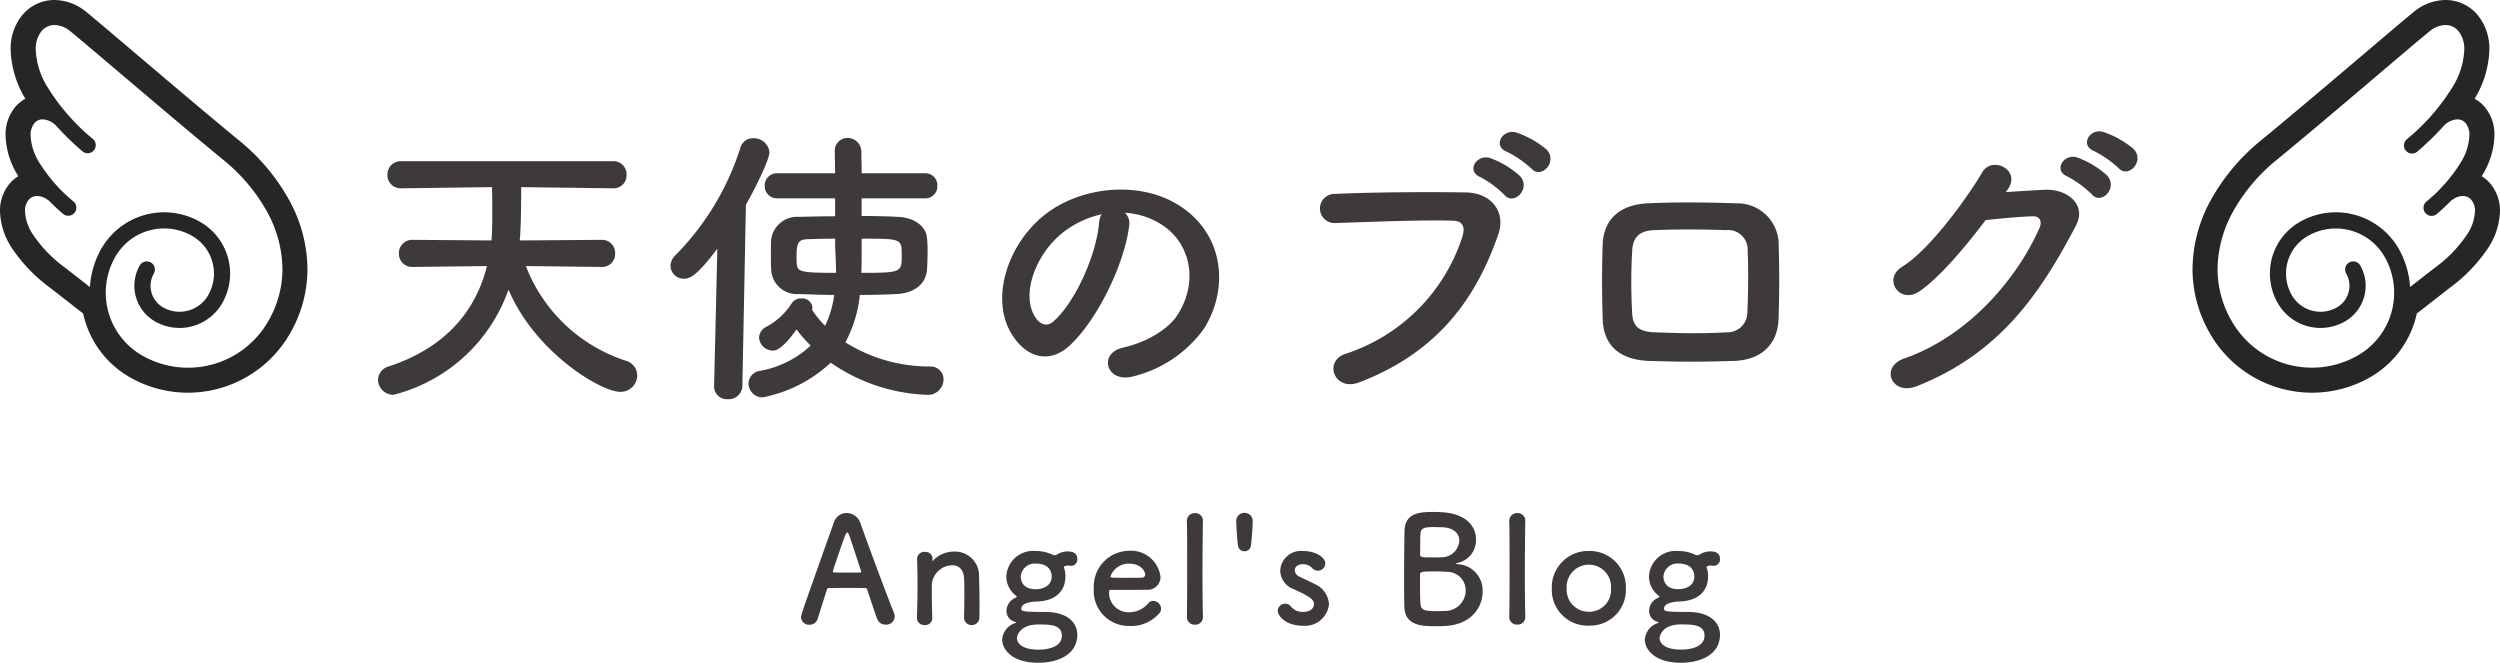
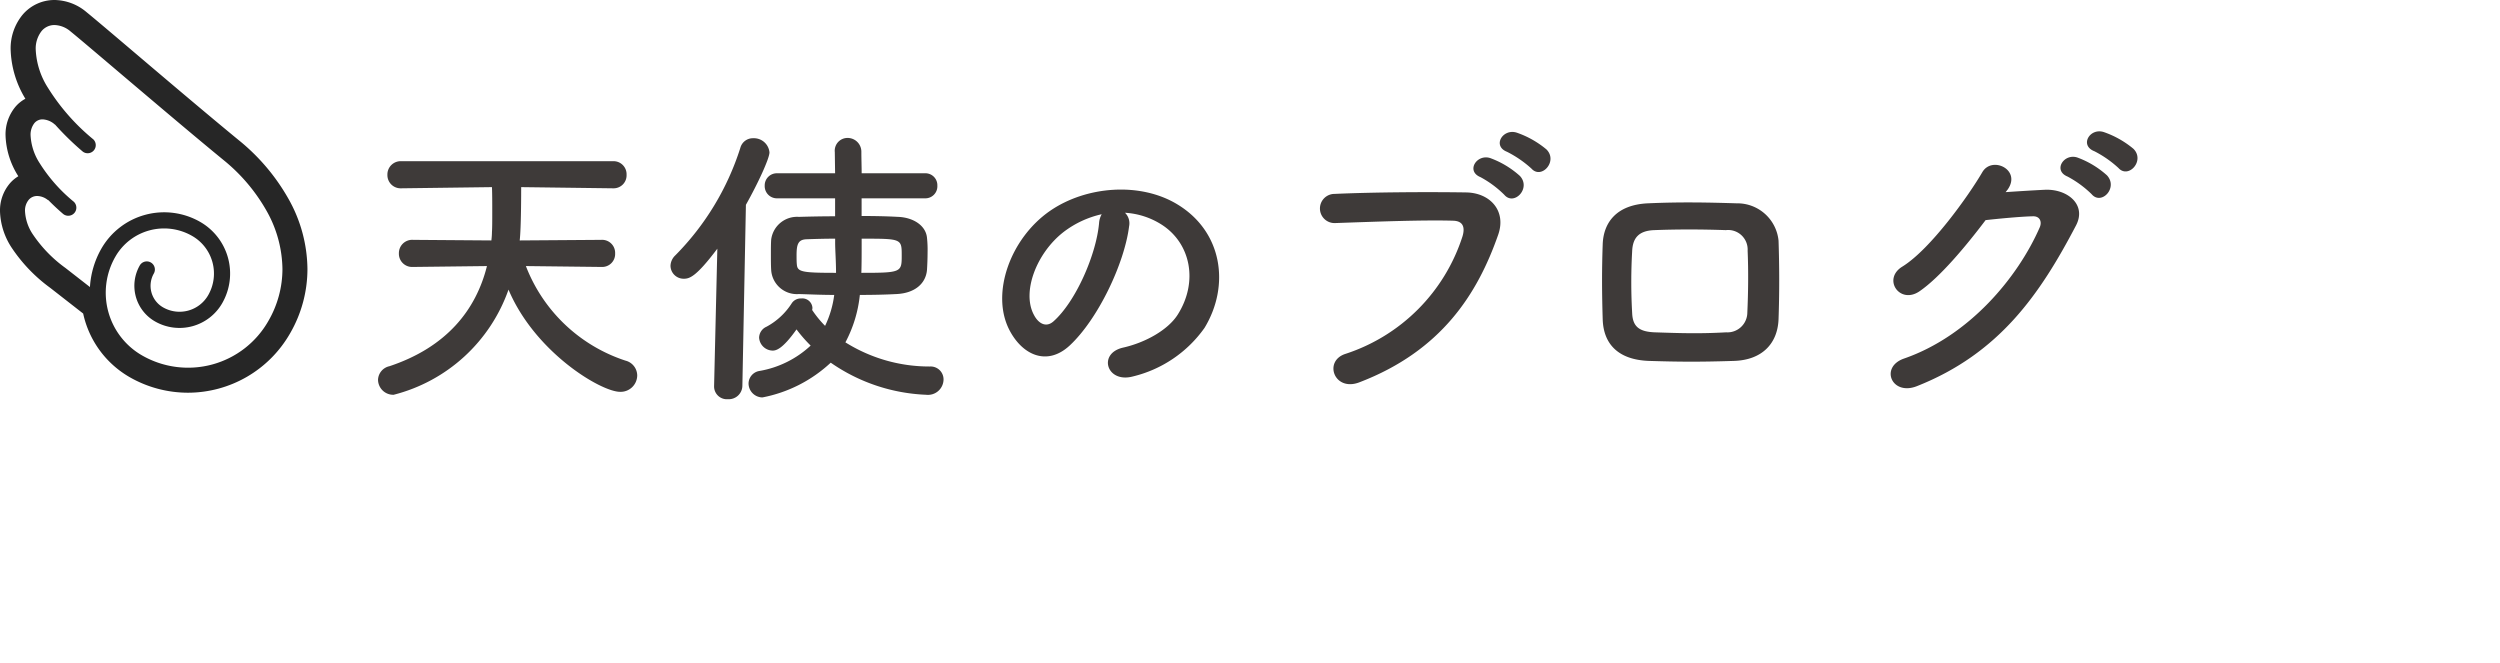
<svg xmlns="http://www.w3.org/2000/svg" width="254.637" height="67.505" viewBox="0 0 254.637 67.505">
  <g id="グループ_179" data-name="グループ 179" transform="translate(-472.681 -4292.85)">
    <path id="パス_3530" data-name="パス 3530" d="M-66.045-11.31a1.32,1.32,0,0,0,1.38-1.38,1.328,1.328,0,0,0-1.41-1.38l-8.31.06c.15-1.26.15-4.92.15-5.43l9.33.12h.03A1.32,1.32,0,0,0-63.5-20.7a1.328,1.328,0,0,0-1.41-1.38h-21.51a1.354,1.354,0,0,0-1.44,1.38,1.345,1.345,0,0,0,1.41,1.38h.03l9.21-.12c.03.69.03,1.65.03,2.49,0,.87,0,1.65-.03,2.07a7.925,7.925,0,0,1-.06.87l-7.98-.06a1.354,1.354,0,0,0-1.44,1.38,1.345,1.345,0,0,0,1.41,1.38h.03l7.53-.09c-1.11,4.44-4.08,8.25-9.93,10.2A1.47,1.47,0,0,0-88.815.18a1.55,1.55,0,0,0,1.59,1.53A16.8,16.8,0,0,0-75.525-9c2.7,6.39,9.42,10.41,11.37,10.41a1.69,1.69,0,0,0,1.74-1.68,1.576,1.576,0,0,0-1.2-1.5,16.3,16.3,0,0,1-10.14-9.63l7.68.09Zm32.91-6.99a1.226,1.226,0,0,0,1.29-1.29,1.218,1.218,0,0,0-1.29-1.26h-6.42c0-.72-.03-1.44-.03-2.19A1.4,1.4,0,0,0-41-24.45a1.3,1.3,0,0,0-1.29,1.44v.03l.03,2.13h-5.88a1.236,1.236,0,0,0-1.29,1.26,1.243,1.243,0,0,0,1.29,1.29h5.88v1.83c-1.35,0-2.64.03-3.69.06a2.657,2.657,0,0,0-2.82,2.31c-.03.42-.03.96-.03,1.53,0,.54,0,1.11.03,1.59a2.622,2.622,0,0,0,2.82,2.43c1.05.03,2.28.09,3.6.09a10.228,10.228,0,0,1-.93,3.15A10.782,10.782,0,0,1-44.6-6.93a.746.746,0,0,0,.03-.24,1.028,1.028,0,0,0-1.14-.93,1.093,1.093,0,0,0-.96.48,6.953,6.953,0,0,1-2.58,2.4A1.246,1.246,0,0,0-50-4.11a1.407,1.407,0,0,0,1.38,1.32c.33,0,.99-.12,2.43-2.16a14.531,14.531,0,0,0,1.44,1.65,10.172,10.172,0,0,1-5.19,2.58A1.316,1.316,0,0,0-51.075.54a1.433,1.433,0,0,0,1.41,1.44,14.1,14.1,0,0,0,6.96-3.54,18.287,18.287,0,0,0,9.72,3.27A1.587,1.587,0,0,0-31.215.18,1.314,1.314,0,0,0-32.6-1.17a16.088,16.088,0,0,1-8.61-2.46,13.093,13.093,0,0,0,1.47-4.83c1.35,0,2.64-.03,3.75-.09,1.83-.09,2.97-1.05,3.09-2.46.03-.48.06-1.14.06-1.83a11.322,11.322,0,0,0-.06-1.44c-.12-1.26-1.41-2.07-2.94-2.13-1.08-.06-2.37-.09-3.72-.09v-1.8ZM-54.585.84a1.3,1.3,0,0,0,1.41,1.32A1.386,1.386,0,0,0-51.705.81l.36-18.45c1.2-2.13,2.4-4.71,2.4-5.34a1.59,1.59,0,0,0-1.65-1.44,1.323,1.323,0,0,0-1.32.99,27.282,27.282,0,0,1-6.63,10.95,1.526,1.526,0,0,0-.48,1.05,1.338,1.338,0,0,0,1.35,1.32c.57,0,1.23-.15,3.42-3.06L-54.585.81Zm15.03-15.03c4.05,0,4.08,0,4.08,1.68,0,1.74,0,1.8-4.11,1.8.03-.99.03-1.98.03-2.91Zm-2.7.42c0,.75.09,1.83.09,3.06-3.42,0-3.93-.09-3.99-.84-.03-.27-.03-.63-.03-.96,0-1.14.18-1.59,1.02-1.62s1.83-.06,2.91-.06Zm29.52-3.06a7.781,7.781,0,0,1,3.72,1.2c2.97,1.89,3.78,5.82,1.65,9.18-.99,1.56-3.3,2.85-5.58,3.36-2.58.6-1.65,3.63.99,2.94A12.541,12.541,0,0,0-4.635-5.1c2.61-4.29,1.86-9.81-2.79-12.6-3.78-2.28-9.27-1.86-12.96.69-4.02,2.79-6.03,8.37-4.14,12.09,1.32,2.58,3.84,3.75,6.15,1.62,2.88-2.67,5.58-8.34,6.06-12.15A1.5,1.5,0,0,0-12.735-16.83Zm-2.37.15a2.122,2.122,0,0,0-.27.93c-.3,3.24-2.4,8.01-4.65,9.99-.75.66-1.53.21-1.98-.66-1.26-2.31.24-6.3,3.03-8.46A9.941,9.941,0,0,1-15.105-16.68Zm43.77-4.65c1.02,1.14,2.73-.75,1.53-1.95a9.575,9.575,0,0,0-3.03-1.71c-1.41-.45-2.52,1.35-.99,1.95A11.11,11.11,0,0,1,28.665-21.33ZM25.9-18.66c.99,1.17,2.76-.66,1.59-1.92a9.28,9.28,0,0,0-2.97-1.8c-1.38-.51-2.58,1.29-1.05,1.92A10.431,10.431,0,0,1,25.9-18.66ZM11.115.45c8.4-3.21,12.06-9.03,14.16-15.03.87-2.46-.84-4.29-3.27-4.32-3.81-.06-9.42-.03-13.38.15a1.486,1.486,0,1,0,.06,2.97c4.32-.15,9.06-.33,12-.24,1.11.03,1.2.78.96,1.59A18.563,18.563,0,0,1,9.735-2.46C7.455-1.74,8.565,1.41,11.115.45ZM53.835-6c.09-2.58.09-5.25,0-7.98a4.214,4.214,0,0,0-4.26-3.81c-2.91-.09-5.7-.15-9.06,0-3.15.15-4.5,1.92-4.59,4.14-.09,2.58-.09,4.74,0,7.71.09,2.52,1.62,4.08,4.68,4.2,2.91.09,4.98.12,8.7,0C52.125-1.83,53.745-3.48,53.835-6Zm-3.18-.66a2.029,2.029,0,0,1-2.16,2.01c-2.73.15-4.53.09-7.26,0-1.65-.06-2.25-.63-2.31-1.95a55.69,55.69,0,0,1,0-6.33c.06-1.23.57-2.07,2.25-2.13,2.34-.09,4.71-.09,7.29,0a1.989,1.989,0,0,1,2.22,2.1C50.775-10.95,50.745-8.64,50.655-6.66Zm37.8-14.73c1.02,1.14,2.73-.75,1.53-1.95a9.575,9.575,0,0,0-3.03-1.71c-1.41-.45-2.49,1.35-.96,1.95A10.924,10.924,0,0,1,88.455-21.39Zm-2.73,2.67c.99,1.17,2.73-.66,1.56-1.92a9.28,9.28,0,0,0-2.97-1.8c-1.38-.51-2.58,1.29-1.05,1.92A10.607,10.607,0,0,1,85.725-18.72Zm-8.55-.48c1.41-2.01-1.59-3.45-2.58-1.77-1.38,2.37-5.28,7.86-8.16,9.63-2.04,1.26-.27,3.87,1.74,2.52,2.07-1.41,4.71-4.56,6.75-7.26,1.35-.15,3.54-.36,4.8-.39.72-.03.96.54.72,1.11-2.22,5.1-7.17,11.07-13.83,13.38-2.49.87-1.26,3.81,1.29,2.82,8.43-3.33,12.57-9.39,16.23-16.38,1.11-2.13-.9-3.75-3.21-3.63-1.2.06-2.67.15-3.96.24Z" transform="translate(600 4331.35)" fill="#3e3a39" />
-     <path id="パス_3531" data-name="パス 3531" d="M9.81-.69a1.189,1.189,0,0,0-.09-.435c-.495-1.17-2.445-6.39-3.4-9.09a1.5,1.5,0,0,0-1.4-1.035A1.386,1.386,0,0,0,3.6-10.245C.315-1,.27-.885.27-.615a.806.806,0,0,0,.855.75.853.853,0,0,0,.84-.615c.225-.72.57-1.8.945-2.985A.189.189,0,0,1,3.09-3.6c.315-.015,1.32-.015,2.22-.015.675,0,1.29,0,1.53.015.09,0,.135.045.165.135C7.47-2.07,7.86-.87,8.04-.435A.88.88,0,0,0,8.9.12.851.851,0,0,0,9.81-.69ZM6.405-5.25c0,.045-.03.06-.12.06-.21,0-.735.015-1.275.015-.525,0-1.08-.015-1.38-.015-.09,0-.12-.03-.12-.09,0-.135.975-2.94,1.2-3.54.105-.3.2-.435.27-.435s.165.15.255.42c.24.735.69,2.1,1.155,3.51A.163.163,0,0,1,6.405-5.25ZM16.875-.585a.748.748,0,0,0,.78.75.758.758,0,0,0,.78-.8c.015-.315.015-.735.015-1.2,0-1.11-.03-2.445-.045-2.985A2.452,2.452,0,0,0,15.87-7.32a2.9,2.9,0,0,0-2.13.9c-.03.03-.06.06-.075.06s-.015-.015-.015-.03v-.045c0-.045.015-.09.015-.15A.708.708,0,0,0,12.9-7.29a.742.742,0,0,0-.81.675v.03c.03,1.005.045,1.785.045,2.685s-.015,1.875-.06,3.3v.03a.74.74,0,0,0,.8.735A.708.708,0,0,0,13.635-.6c-.03-1.065-.045-1.86-.045-2.475,0-.42,0-.765.015-1.035A2.134,2.134,0,0,1,15.66-5.925c.63,0,1.155.375,1.215,1.3.015.24.03.75.03,1.35,0,.915-.015,2.055-.03,2.67Zm7.485-1.65c1.845-.075,2.835-1.08,2.835-2.52a2.069,2.069,0,0,0-.135-.885.264.264,0,0,1-.015-.09c0-.06.03-.06.06-.075a.562.562,0,0,1,.315-.09,1,1,0,0,1,.195.015.615.615,0,0,0,.165.015.638.638,0,0,0,.63-.69c0-.735-.63-.78-1.065-.78a2.068,2.068,0,0,0-1.005.315.453.453,0,0,1-.24.075.519.519,0,0,1-.255-.075,3.958,3.958,0,0,0-1.665-.36h-.03a2.727,2.727,0,0,0-2.97,2.625,2.463,2.463,0,0,0,.9,1.86c.12.09.165.135.165.18s-.09.075-.195.135a1.46,1.46,0,0,0-.855,1.335A1.125,1.125,0,0,0,22.02-.18c.1.03.135.06.135.09,0,.015-.03.045-.075.06a1.875,1.875,0,0,0-1.32,1.68c0,.975.96,2.355,3.675,2.355,2.01,0,3.975-.84,3.975-2.85,0-1.23-1.005-2.325-3.255-2.325S22.71-1.23,22.71-1.5C22.71-2.1,23.73-2.22,24.36-2.235Zm1.44-2.55c0,.87-.75,1.3-1.635,1.3-1.335,0-1.515-.9-1.515-1.29a1.432,1.432,0,0,1,1.575-1.32C25.35-6.09,25.8-5.46,25.8-4.785Zm1.035,6.03c0,1.365-1.95,1.425-2.37,1.425-2.16,0-2.2-1.035-2.2-1.17,0-.18.21-1.395,2.19-1.395C25.59.105,26.835.105,26.835,1.245ZM36.72-.99a.717.717,0,0,0,.225-.525.818.818,0,0,0-.8-.78.682.682,0,0,0-.51.24,2.527,2.527,0,0,1-1.95.915,1.974,1.974,0,0,1-2.04-1.995c0-.165.03-.285.12-.285,2.91,0,3.225,0,3.69-.015A1.294,1.294,0,0,0,36.885-4.74,3.029,3.029,0,0,0,33.645-7.4a3.643,3.643,0,0,0-3.555,3.87A3.553,3.553,0,0,0,33.675.255,3.777,3.777,0,0,0,36.72-.99ZM35.025-4.665c-.405.015-1.08.015-1.695.015-1.4,0-1.545,0-1.545-.135A1.971,1.971,0,0,1,33.66-6.09c1.35,0,1.665.885,1.665,1.1A.317.317,0,0,1,35.025-4.665ZM39.57-.675a.778.778,0,0,0,.825.8.762.762,0,0,0,.81-.78V-.69c-.03-1.14-.045-2.745-.045-4.335,0-2.34.03-4.65.045-5.385v-.03a.774.774,0,0,0-.81-.8.791.791,0,0,0-.825.84c.03.6.03,2.505.03,4.515s0,4.14-.03,5.19Zm6.525-7.26c.06-.51.18-1.785.18-2.46a.83.83,0,0,0-.855-.87.838.838,0,0,0-.825.9c.03.7.105,1.92.18,2.43a.657.657,0,0,0,.66.585A.657.657,0,0,0,46.095-7.935Zm7.95,5.97a2.391,2.391,0,0,0-1.47-2.055c-.45-.24-1.125-.54-1.515-.735a.773.773,0,0,1-.5-.66c0-.33.285-.615.8-.615a1.241,1.241,0,0,1,.945.36.855.855,0,0,0,.615.3.762.762,0,0,0,.75-.75c0-.585-.93-1.26-2.31-1.26a2.1,2.1,0,0,0-2.28,2.01A2.043,2.043,0,0,0,50.43-3.5c1.755.8,2.085,1.08,2.085,1.56,0,.345-.315.765-1.11.765A1.477,1.477,0,0,1,50.19-1.7a.733.733,0,0,0-.6-.315.76.76,0,0,0-.765.72c0,.5.765,1.53,2.595,1.53A2.443,2.443,0,0,0,54.045-1.965ZM69.69-3.225A2.664,2.664,0,0,0,67.2-6.03c-.165-.015-.225-.045-.225-.06,0-.03.09-.06.24-.09a2.358,2.358,0,0,0,1.8-2.4c0-1.26-.93-2.58-3.42-2.745-.225-.015-.54-.03-.87-.03-1.275,0-2.94.03-2.985,1.9-.03.96-.045,3-.045,4.83,0,1.215,0,2.34.03,2.97C61.785.225,63.51.285,64.965.285c.375,0,.765-.015.96-.03C68.52.105,69.69-1.62,69.69-3.225ZM65.445-9.8c1.32,0,1.875.66,1.875,1.365a1.8,1.8,0,0,1-1.77,1.695c-.27.015-.66.015-1.02.015-.99,0-1.2,0-1.2-.315.015-.87,0-1.725.03-2.085.045-.57.345-.69,1.305-.69C65.055-9.81,65.445-9.8,65.445-9.8Zm.54,8.52c-.285.015-.66.03-1,.03-1.4,0-1.545-.18-1.62-.735-.045-.405-.045-1.1-.045-2.97,0-.3.135-.345,1.53-.345.375,0,.765.015,1.14.045a1.89,1.89,0,0,1,1.98,1.86A2.1,2.1,0,0,1,65.985-1.275Zm6.42.6a.778.778,0,0,0,.825.8.762.762,0,0,0,.81-.78V-.69c-.03-1.14-.045-2.745-.045-4.335,0-2.34.03-4.65.045-5.385v-.03a.774.774,0,0,0-.81-.8.791.791,0,0,0-.825.84c.03.6.03,2.505.03,4.515s0,4.14-.03,5.19Zm8.115.9a3.639,3.639,0,0,0,3.765-3.8,3.682,3.682,0,0,0-3.765-3.8,3.7,3.7,0,0,0-3.78,3.8A3.651,3.651,0,0,0,80.52.225Zm0-1.41A2.239,2.239,0,0,1,78.255-3.57,2.265,2.265,0,0,1,80.52-5.985,2.254,2.254,0,0,1,82.77-3.57,2.228,2.228,0,0,1,80.52-1.185Zm9.3-1.05c1.845-.075,2.835-1.08,2.835-2.52a2.069,2.069,0,0,0-.135-.885.264.264,0,0,1-.015-.09c0-.06.03-.06.06-.075a.562.562,0,0,1,.315-.09,1,1,0,0,1,.195.015.615.615,0,0,0,.165.015.638.638,0,0,0,.63-.69c0-.735-.63-.78-1.065-.78a2.068,2.068,0,0,0-1,.315.453.453,0,0,1-.24.075A.519.519,0,0,1,91.3-7.02a3.958,3.958,0,0,0-1.665-.36h-.03a2.727,2.727,0,0,0-2.97,2.625,2.463,2.463,0,0,0,.9,1.86c.12.09.165.135.165.18s-.09.075-.195.135a1.46,1.46,0,0,0-.855,1.335A1.125,1.125,0,0,0,87.48-.18c.1.03.135.06.135.09,0,.015-.03.045-.075.06a1.875,1.875,0,0,0-1.32,1.68c0,.975.96,2.355,3.675,2.355,2.01,0,3.975-.84,3.975-2.85,0-1.23-1.005-2.325-3.255-2.325S88.17-1.23,88.17-1.5C88.17-2.1,89.19-2.22,89.82-2.235Zm1.44-2.55c0,.87-.75,1.3-1.635,1.3-1.335,0-1.515-.9-1.515-1.29a1.432,1.432,0,0,1,1.575-1.32C90.81-6.09,91.26-5.46,91.26-4.785Zm1.035,6.03c0,1.365-1.95,1.425-2.37,1.425-2.16,0-2.205-1.035-2.205-1.17,0-.18.21-1.395,2.19-1.395C91.05.105,92.295.105,92.295,1.245Z" transform="translate(554 4356.35)" fill="#3e3a39" />
    <g id="羽アイコン1" transform="translate(640.44 4292.85)">
-       <path id="パス_6" data-name="パス 6" d="M85.821,18.616a3.627,3.627,0,0,0-.808-.665l.022-.037a8.187,8.187,0,0,0,1.279-4.109,4.393,4.393,0,0,0-1.02-2.946,3.512,3.512,0,0,0-1-.8,10.176,10.176,0,0,0,1.5-4.979,5.386,5.386,0,0,0-1.226-3.59A4.258,4.258,0,0,0,81.32,0a5.151,5.151,0,0,0-3.253,1.236c-.869.707-2.7,2.26-5.016,4.227L71.528,6.755c-2.941,2.494-6.311,5.343-9.015,7.561a20.818,20.818,0,0,0-5,5.906A14.773,14.773,0,0,0,55.56,27.4a13.082,13.082,0,0,0,1.772,6.56A12,12,0,0,0,67.734,40h0a11.961,11.961,0,0,0,5.913-1.573,9.884,9.884,0,0,0,4.756-6.491l3.354-2.616a16.083,16.083,0,0,0,3.861-3.99,7.128,7.128,0,0,0,1.256-3.814A4.257,4.257,0,0,0,85.821,18.616Zm-2.347,5.342a13.5,13.5,0,0,1-3.257,3.332l-2.5,1.948a8.957,8.957,0,0,0-1.15-3.89,7.375,7.375,0,0,0-10.063-2.755,6.064,6.064,0,0,0-2.265,8.276,5.015,5.015,0,0,0,6.845,1.873,4.18,4.18,0,0,0,1.561-5.7.825.825,0,0,0-1.434.817,2.528,2.528,0,0,1-.945,3.45,3.368,3.368,0,0,1-4.6-1.257,4.416,4.416,0,0,1,1.649-6.025,5.723,5.723,0,0,1,7.813,2.139,7.363,7.363,0,0,1-2.75,10.048A9.407,9.407,0,0,1,59.548,32.7a10.562,10.562,0,0,1-1.438-5.3,12.327,12.327,0,0,1,1.632-5.946,18.112,18.112,0,0,1,4.39-5.168c2.719-2.231,6.093-5.084,9.045-7.588s5.487-4.663,6.5-5.485A2.639,2.639,0,0,1,81.32,2.55a1.7,1.7,0,0,1,1.313.605,2.892,2.892,0,0,1,.607,1.926,7.855,7.855,0,0,1-1.251,3.872A21.46,21.46,0,0,1,77.368,14.2a.825.825,0,0,0,1.074,1.252A28.763,28.763,0,0,0,81.259,12.7c.011-.008.025-.01.036-.019a2,2,0,0,1,1.242-.522,1.064,1.064,0,0,1,.83.373,1.9,1.9,0,0,1,.395,1.273,5.715,5.715,0,0,1-.923,2.813,16.19,16.19,0,0,1-3.465,3.92.825.825,0,0,0,1.074,1.253c.55-.472,1.043-.937,1.492-1.394a.732.732,0,0,0,.082-.038,1.8,1.8,0,0,1,1.061-.395,1.123,1.123,0,0,1,.853.37,1.707,1.707,0,0,1,.394,1.182A4.664,4.664,0,0,1,83.474,23.958Z" transform="translate(0 0)" fill="#262626" />
-     </g>
+       </g>
    <g id="羽アイコン1-2" data-name="羽アイコン1" transform="translate(472.681 4292.85)">
      <path id="パス_6-2" data-name="パス 6" d="M56.618,18.616a3.627,3.627,0,0,1,.808-.665l-.022-.037a8.187,8.187,0,0,1-1.279-4.109,4.393,4.393,0,0,1,1.02-2.946,3.512,3.512,0,0,1,1-.8,10.176,10.176,0,0,1-1.5-4.979,5.386,5.386,0,0,1,1.226-3.59A4.258,4.258,0,0,1,61.119,0a5.151,5.151,0,0,1,3.253,1.236c.869.707,2.7,2.26,5.016,4.227L70.91,6.755c2.941,2.494,6.311,5.343,9.015,7.561a20.818,20.818,0,0,1,5,5.906,14.773,14.773,0,0,1,1.95,7.178,13.082,13.082,0,0,1-1.772,6.56A12,12,0,0,1,74.7,40h0a11.961,11.961,0,0,1-5.913-1.573,9.884,9.884,0,0,1-4.756-6.491L60.677,29.32a16.083,16.083,0,0,1-3.861-3.99,7.128,7.128,0,0,1-1.256-3.814A4.257,4.257,0,0,1,56.618,18.616Zm2.347,5.342a13.5,13.5,0,0,0,3.257,3.332l2.5,1.948a8.957,8.957,0,0,1,1.15-3.89,7.375,7.375,0,0,1,10.063-2.755A6.064,6.064,0,0,1,78.2,30.869a5.015,5.015,0,0,1-6.845,1.873,4.18,4.18,0,0,1-1.561-5.7.825.825,0,0,1,1.434.817,2.528,2.528,0,0,0,.945,3.45,3.368,3.368,0,0,0,4.6-1.257,4.416,4.416,0,0,0-1.649-6.025A5.723,5.723,0,0,0,67.3,26.165a7.363,7.363,0,0,0,2.75,10.048A9.407,9.407,0,0,0,82.891,32.7a10.562,10.562,0,0,0,1.438-5.3A12.327,12.327,0,0,0,82.7,21.455a18.112,18.112,0,0,0-4.39-5.168C75.588,14.056,72.214,11.2,69.261,8.7s-5.487-4.663-6.5-5.485a2.639,2.639,0,0,0-1.645-.665,1.7,1.7,0,0,0-1.313.605A2.892,2.892,0,0,0,59.2,5.081a7.855,7.855,0,0,0,1.251,3.872A21.46,21.46,0,0,0,65.071,14.2.825.825,0,0,1,64,15.449,28.763,28.763,0,0,1,61.179,12.7c-.011-.008-.025-.01-.036-.019a2,2,0,0,0-1.242-.522,1.064,1.064,0,0,0-.83.373,1.9,1.9,0,0,0-.395,1.273,5.715,5.715,0,0,0,.923,2.813,16.19,16.19,0,0,0,3.465,3.92A.825.825,0,0,1,61.99,21.79c-.55-.472-1.043-.937-1.492-1.394a.732.732,0,0,1-.082-.038,1.8,1.8,0,0,0-1.061-.395,1.123,1.123,0,0,0-.853.37,1.707,1.707,0,0,0-.394,1.182A4.664,4.664,0,0,0,58.965,23.958Z" transform="translate(-55.56 0)" fill="#262626" />
    </g>
  </g>
</svg>